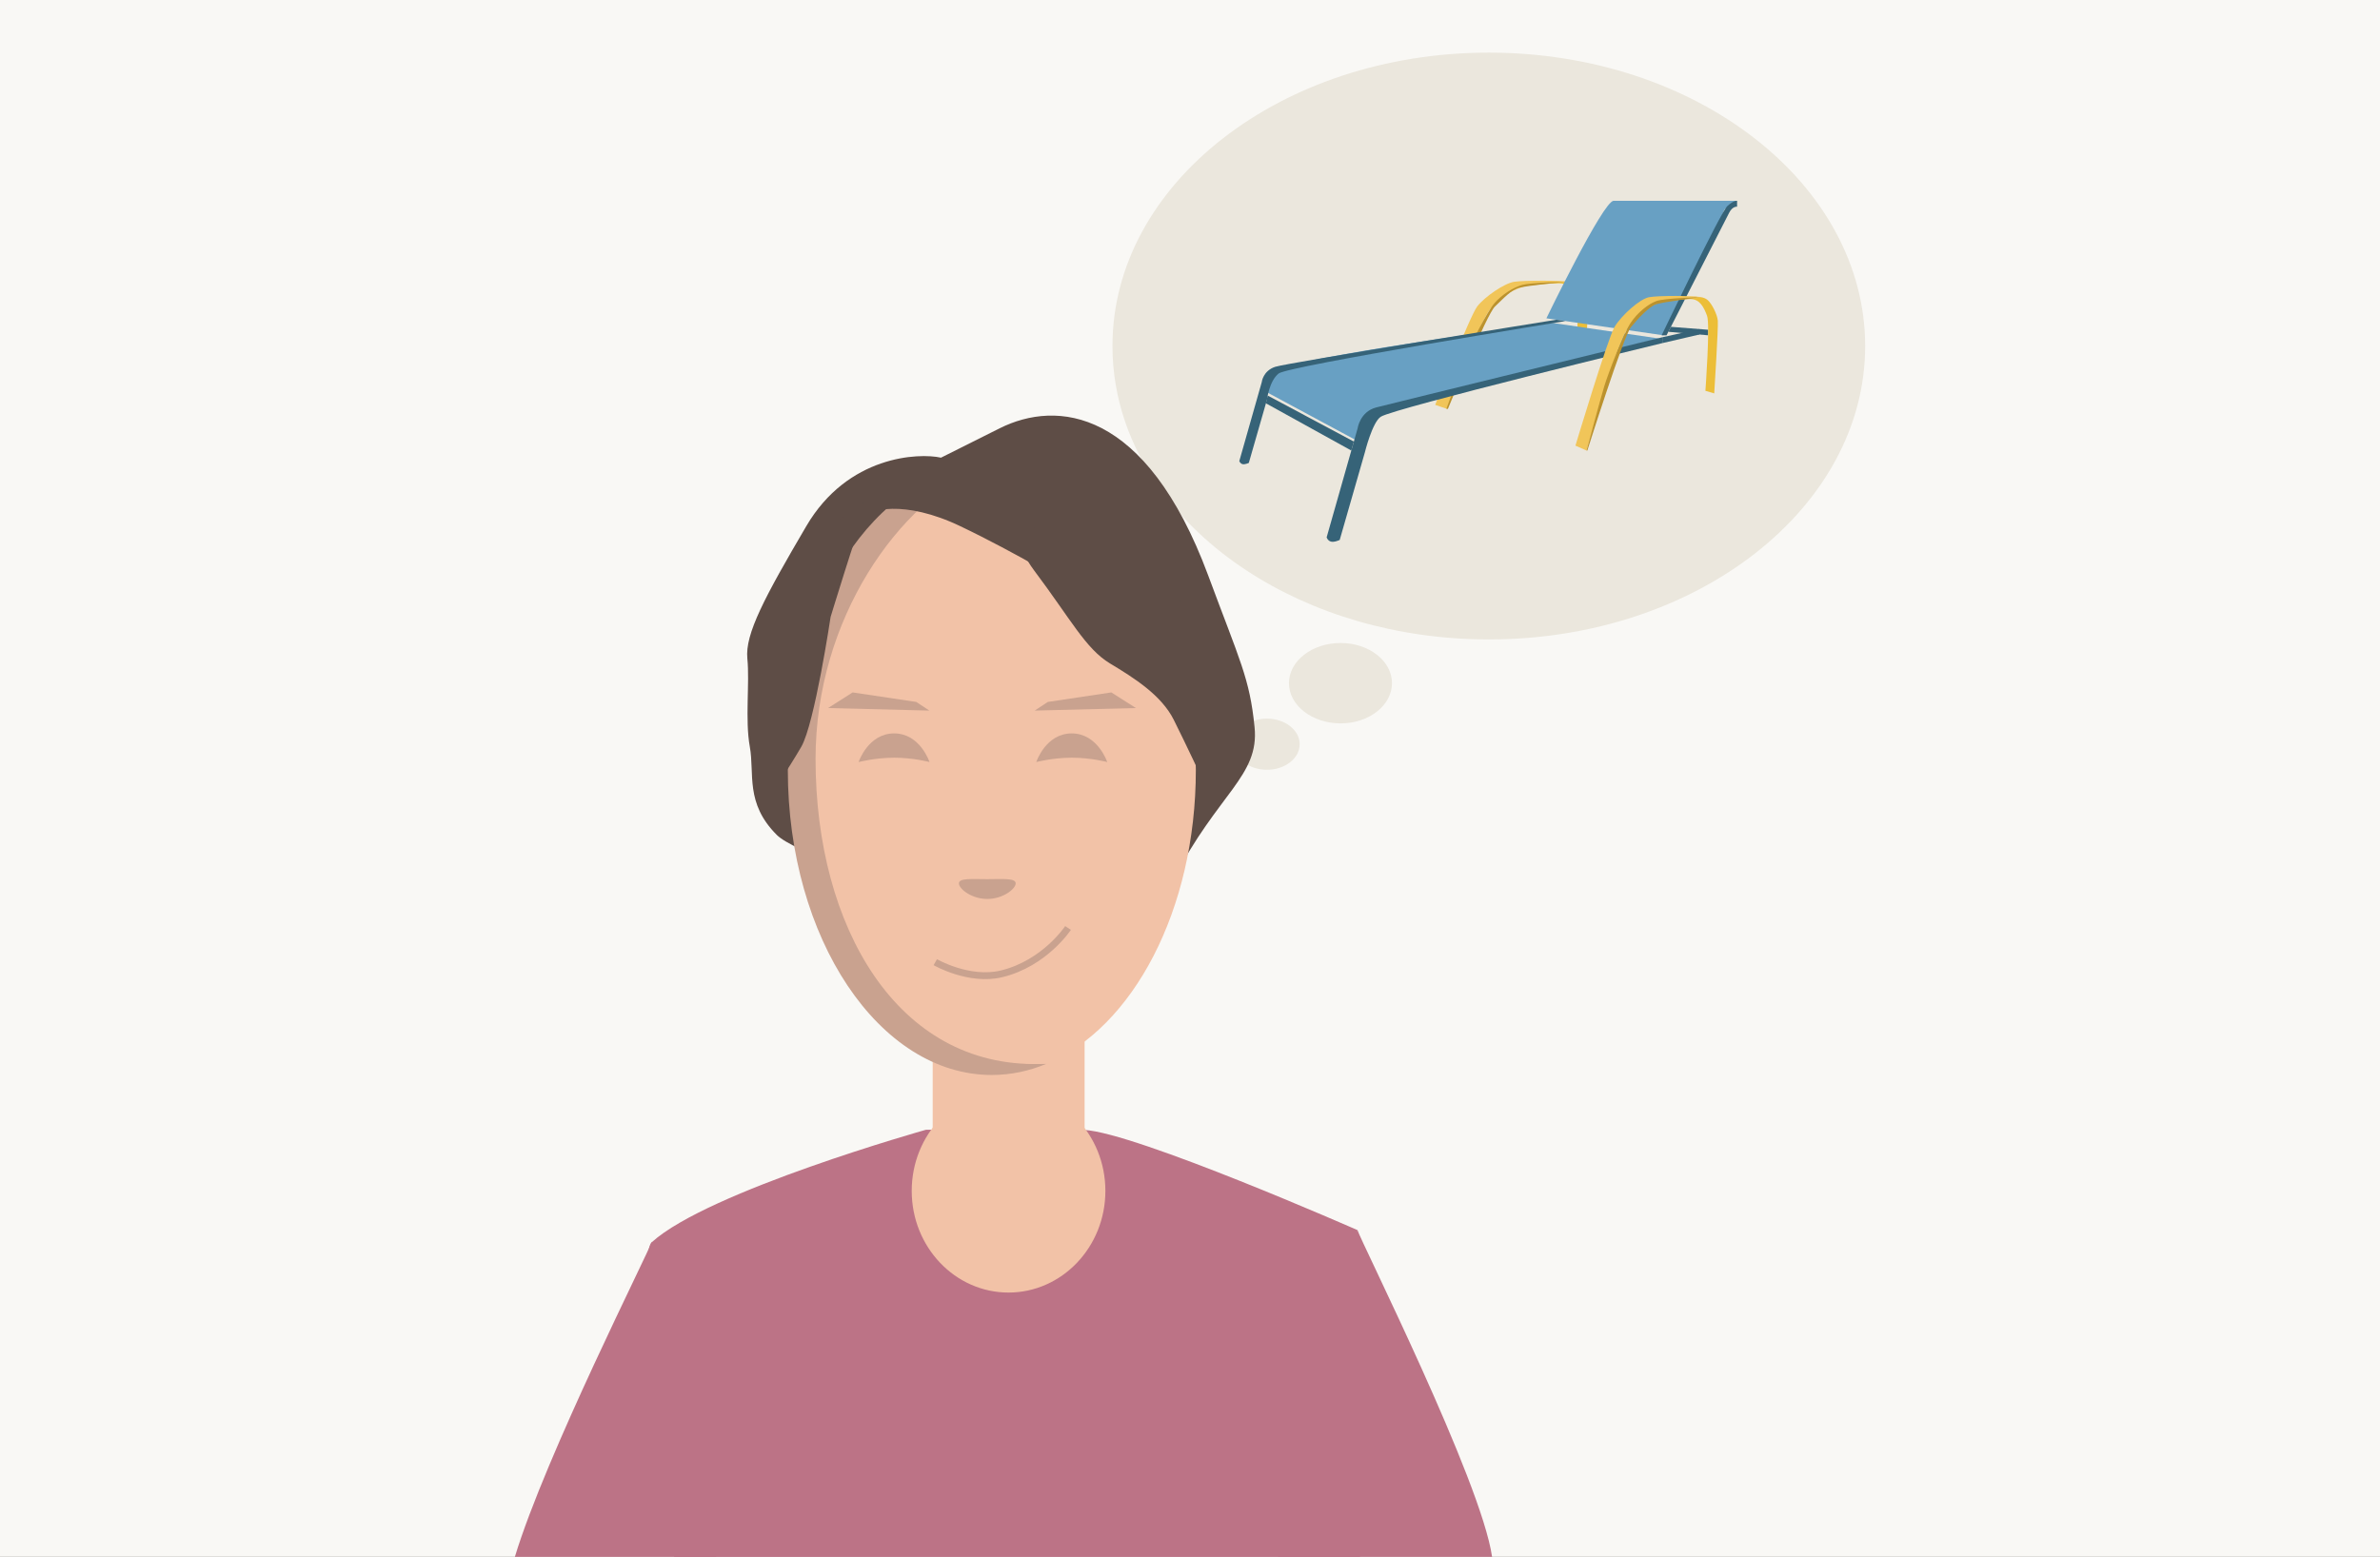
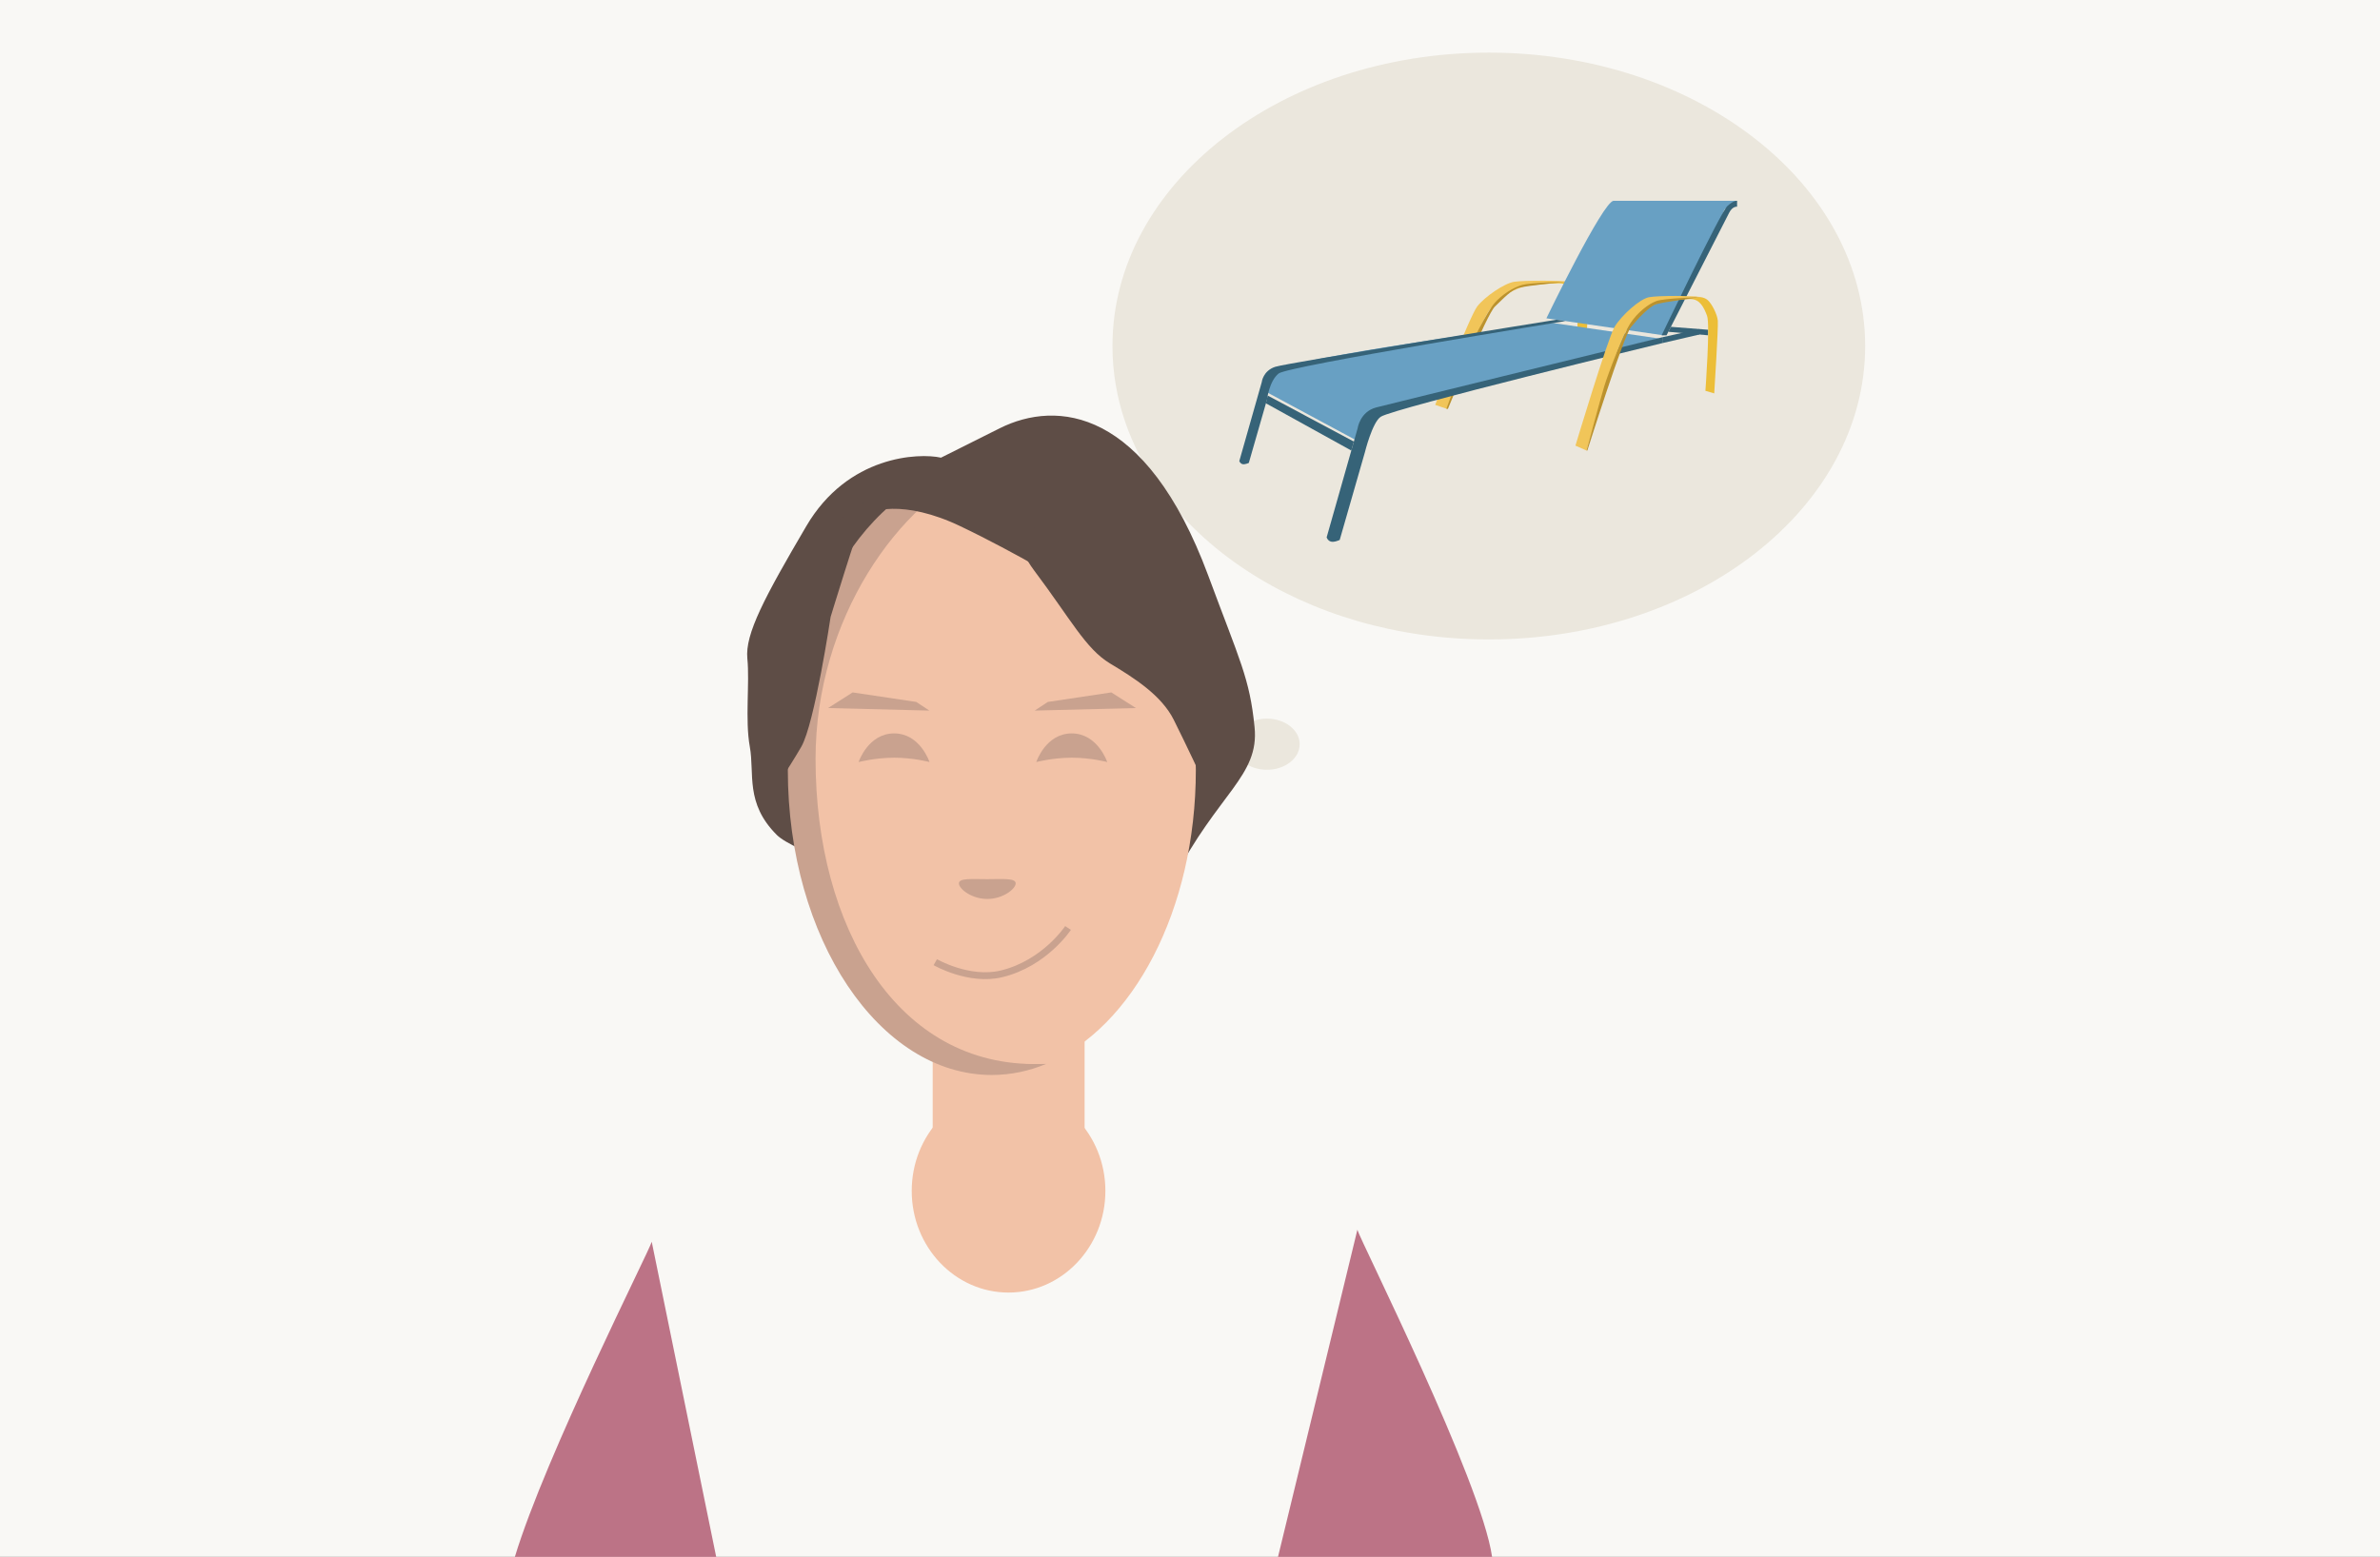
<svg xmlns="http://www.w3.org/2000/svg" version="1.1" id="Layer_1" x="0px" y="0px" width="298px" height="195px" viewBox="0 0 298 195" enable-background="new 0 0 298 195" xml:space="preserve">
  <rect x="0" y="0" width="298" height="195" fill="#333333" stroke="none" />
  <rect x="0" y="-0.003" fill="#F9F8F5" width="298" height="195" />
  <path fill="#EBE7DD" d="M186.41,6.59c-26.015,0-47.123,16.46-47.118,36.75c0,6.504,2.166,12.616,5.977,17.917  c2.797,3.898,6.477,7.355,10.832,10.21c8.196,5.381,18.771,8.622,30.332,8.622c26.011,0,47.103-16.457,47.103-36.749  C233.533,23.05,212.442,6.59,186.41,6.59z" />
-   <path fill="#EBE7DD" d="M167.855,90.602c-3.568,0-6.465-2.257-6.465-5.038c0-2.776,2.896-5.031,6.463-5.031  c3.561,0,6.439,2.255,6.439,5.031C174.291,88.345,171.414,90.602,167.855,90.602" />
  <path fill="#EBE7DD" d="M158.64,96.413c-2.278,0-4.116-1.438-4.116-3.206c0-1.762,1.838-3.2,4.112-3.2  c2.261,0,4.097,1.437,4.097,3.2C162.736,94.975,160.896,96.413,158.64,96.413" />
  <path fill="#F2C2A7" d="M135.804,144.63c0,3.054-2.733,5.522-5.789,5.522h-11.147c-3.038,0-2.086-2.478-2.086-5.522v-28.582  c0-3.051-0.952-5.522,2.086-5.522h11.147c3.058,0,5.789,2.476,5.789,5.522V144.63z" />
  <path fill="#5E4D46" d="M117.823,57.322c-2.763-0.615-11.673-0.307-16.875,8.592c-5.222,8.896-7.678,13.5-7.373,16.566  c0.309,3.068-0.304,7.671,0.309,11.047c0.612,3.375-0.613,7.056,3.377,11.045c3.996,3.99,44.179,16.265,49.705,5.521  c5.514-10.739,10.737-12.887,10.118-19.023c-0.608-6.136-1.84-8.284-5.815-19.022c-7.806-20.982-18.963-21.971-26.09-18.41  C117.823,57.322,117.823,57.322,117.823,57.322z" />
  <path fill="#C9A28F" d="M103.114,95.062c0-17.529,9.396-32.29,20.169-36.784c-13.699,0.707-24.639,17.52-24.639,38.163  c0,21.099,11.44,38.198,25.541,38.198c2.379,0,4.688-0.496,6.875-1.414c-0.299,0.02-0.6,0.033-0.902,0.033  C116.052,133.259,103.114,116.156,103.114,95.062z" />
  <path fill="#F2C2A7" d="M149.731,96.441c0-21.097-11.439-38.202-25.543-38.202c-0.304,0-0.603,0.021-0.903,0.037  c-10.772,4.495-21.169,19.255-21.169,36.784c0,21.096,10.271,38.64,28.043,38.198c0.303-0.008,0.604-0.019,0.904-0.033  C141.833,128.73,149.731,113.97,149.731,96.441z" />
  <path fill="#5E4D46" d="M127.942,57.015c-0.306,0.919-3.073,8.286,1.534,14.422c4.61,6.137,6.452,9.815,9.505,11.658  c3.072,1.842,6.448,3.992,7.984,7.057c1.537,3.068,3.688,7.672,3.688,7.672l-4.301-33.445L127.942,57.015z" />
  <path fill="#5E4D46" d="M134.39,73.583c0,0-7.063-4.296-14.128-7.669c-7.047-3.377-11.654-2.147-12.267-0.923  c-0.617,1.228-3.994,12.275-3.994,12.275s-1.996,13.345-3.668,16.261c-1.688,2.914-4.298,6.749-4.298,6.749  s5.222-31.907,7.66-34.055c2.455-2.148,10.137-7.057,10.137-7.057l14.11-2.147c0,0-2.457,7.673,2.457,9.512  C135.311,68.366,134.39,73.583,134.39,73.583z" />
  <path fill="#C9A28F" d="M127.174,110.643c0,0.683-1.586,1.95-3.555,1.95c-1.971,0-3.554-1.271-3.554-1.95  c0-0.685,1.583-0.528,3.554-0.528C125.588,110.111,127.174,109.958,127.174,110.643z" />
-   <path fill="#BC7386" d="M170.293,195.002l-0.336-40.939c0,0-27.81-12.238-34.236-12.543c-6.451-0.312-19.798-0.016-19.798-0.016  s-27.244,7.666-34.32,14.085c-1.491,1.338,0.329,17.218,2.809,39.413H170.293z" />
  <path fill="#F2C2A7" d="M138.405,149.159c0,7.028-5.444,12.731-12.132,12.731c-6.689,0-12.117-5.705-12.117-12.731  c0-7.035,5.428-12.736,12.117-12.736C132.96,136.423,138.405,142.126,138.405,149.159z" />
  <path fill="#BC7386" d="M186.817,194.997c0,0,0.013,0.012,0.007,0c-1.342-9.498-16.559-39.744-16.867-40.972l-9.938,40.972H186.817  L186.817,194.997z" />
  <path fill="#BC7386" d="M89.675,194.997l-8.072-39.47c-0.275,1.093-13.301,26.787-17.137,39.47H89.675L89.675,194.997z" />
  <path fill="#C9A28F" d="M129.752,95.443c0,0,2.087-0.543,4.45-0.543c2.382,0,4.436,0.543,4.436,0.543s-1.195-3.585-4.452-3.585  C130.931,91.858,129.752,95.443,129.752,95.443z" />
  <path fill="#C9A28F" d="M107.505,95.443c0,0,2.104-0.543,4.465-0.543c2.364,0,4.416,0.543,4.416,0.543s-1.174-3.585-4.431-3.585  S107.505,95.443,107.505,95.443z" />
  <path fill="none" stroke="#C9A28F" stroke-width="0.859" stroke-miterlimit="10" d="M117.107,120.511c0,0,4.241,2.451,8.32,1.455  c5.397-1.317,8.301-5.739,8.301-5.739" />
  <polygon fill="#C9A28F" points="116.361,88.999 103.68,88.682 106.761,86.724 114.733,87.918 " />
  <polygon fill="#C9A28F" points="129.551,88.999 142.231,88.682 139.151,86.724 131.195,87.918 " />
  <path fill="#ECBE38" d="M198.387,45.282l-1.186-0.27c0,0,0.659-6.919,0.221-7.801c-0.44-0.884-0.969-1.729-2.244-1.729  c-1.274,0-3.781,0.271-3.781,0.271s1.495-0.407,2.641-0.439c1.143-0.033,2.99-0.07,3.52,0.305c0.527,0.372,1.229,1.421,1.318,2.101  C198.959,38.398,198.387,45.282,198.387,45.282z" />
  <path fill="#F1C559" d="M181.193,51.218l-1.492-0.508c0,0,4.344-11.146,5.274-12.345c0.923-1.188,3.386-2.889,4.619-3.073  c1.231-0.183,6.108-0.173,6.858,0s-3.824-0.013-5.23,0.46c-1.409,0.474-3.037,0.986-4.576,2.882  C185.109,40.535,181.193,51.218,181.193,51.218z" />
  <path fill="#BB922E" d="M195.895,35.307c0,0-4.188,0.073-5.289,0.377c-1.1,0.305-2.531,1.189-3.475,2.273  c-0.943,1.087-3.033,5.257-3.561,6.614c-0.529,1.356-2.464,6.617-2.464,6.617l0.183,0.031c0,0,4.871-11.871,5.887-12.821  c1.012-0.951,2.039-2.127,3.078-2.372C191.396,35.753,195.895,35.307,195.895,35.307z" />
  <path fill="#68A0C3" d="M193.623,39.868l14.635,2.126c0,0,6.623-12.918,7.604-15.618c0.177-0.481,1.638-1.226,1.638-1.226  s-13.736,0.004-15.457,0C200.738,25.148,193.623,39.868,193.623,39.868z" />
  <path fill="#366378" d="M217.5,25.151v0.735c0,0-0.563-0.079-0.979,0.735c-0.525,1.029-7.852,15.374-7.852,15.374h-0.613  c0,0,7.384-15.417,8.212-16.173C217.094,25.063,217.5,25.151,217.5,25.151z" />
  <path fill="#68A0C3" d="M171.434,51.684c6.495-1.986,36.337-9.281,36.337-9.281l-13.411-1.962c0,0-26.982,3.518-34.979,5.835  c-0.726,0.21-1.244,2.588-1.244,2.588l11.795,6.348C169.931,55.21,170.517,52.043,171.434,51.684z" />
  <path fill="#366378" d="M156.364,57.98c0,0-0.505,0.237-0.802,0.148s-0.387-0.385-0.387-0.385l2.812-9.893  c0,0,0.146-1.409,1.694-1.911c1.521-0.496,35.172-5.89,35.172-5.89l1.157,0.166c0,0-34.725,5.615-35.911,6.564  c-1.188,0.951-1.452,3.252-1.452,3.252L156.364,57.98z" />
  <path fill="#366378" d="M167.744,67.628c0,0-0.692,0.329-1.104,0.204c-0.41-0.12-0.531-0.531-0.531-0.531l3.874-13.636  c0,0,0.284-2.103,2.339-2.636c2.139-0.552,35.814-8.789,35.814-8.789v0.735c0,0-33.461,8.113-35.237,9.214  c-1.065,0.659-2.007,4.48-2.007,4.48L167.744,67.628z" />
  <polygon fill="#366378" points="213.877,41.301 209.209,40.935 208.894,41.557 213.877,41.995 " />
  <polygon fill="#366378" points="208.137,42.976 212.775,41.899 212.775,41.214 208.137,42.241 " />
  <polygon fill="#366378" points="169.517,55.308 158.729,49.542 158.508,50.516 169.197,56.429 " />
  <path fill="#ECBE38" d="M214.638,49.272l-1.104-0.326c0,0,0.614-8.342,0.204-9.404c-0.405-1.063-0.896-2.083-2.082-2.083  c-1.188,0-3.519,0.325-3.519,0.325s1.39-0.49,2.451-0.531c1.065-0.041,2.531-0.33,3.271,0.367c0.489,0.457,1.146,1.718,1.228,2.537  C215.166,40.975,214.638,49.272,214.638,49.272z" />
  <path fill="#F1C559" d="M198.651,56.429l-1.39-0.615c0,0,4.039-13.437,4.906-14.883c0.856-1.43,3.146-3.48,4.291-3.702  c1.148-0.223,5.681-0.211,6.379,0c0.699,0.211-3.559-0.018-4.863,0.555c-1.309,0.573-2.821,1.187-4.253,3.476  C202.291,43.549,198.651,56.429,198.651,56.429z" />
  <path fill="#BB922E" d="M212.838,37.229c0,0-4.416,0.106-5.438,0.473c-1.022,0.369-2.354,1.432-3.229,2.74  c-0.879,1.31-2.821,6.338-3.312,7.971c-0.491,1.637-2.21,8.017-2.21,8.017h0.102c0,0,4.52-14.309,5.459-15.455  s2.295-2.568,3.108-2.854C208.141,37.833,212.838,37.229,212.838,37.229z" />
</svg>